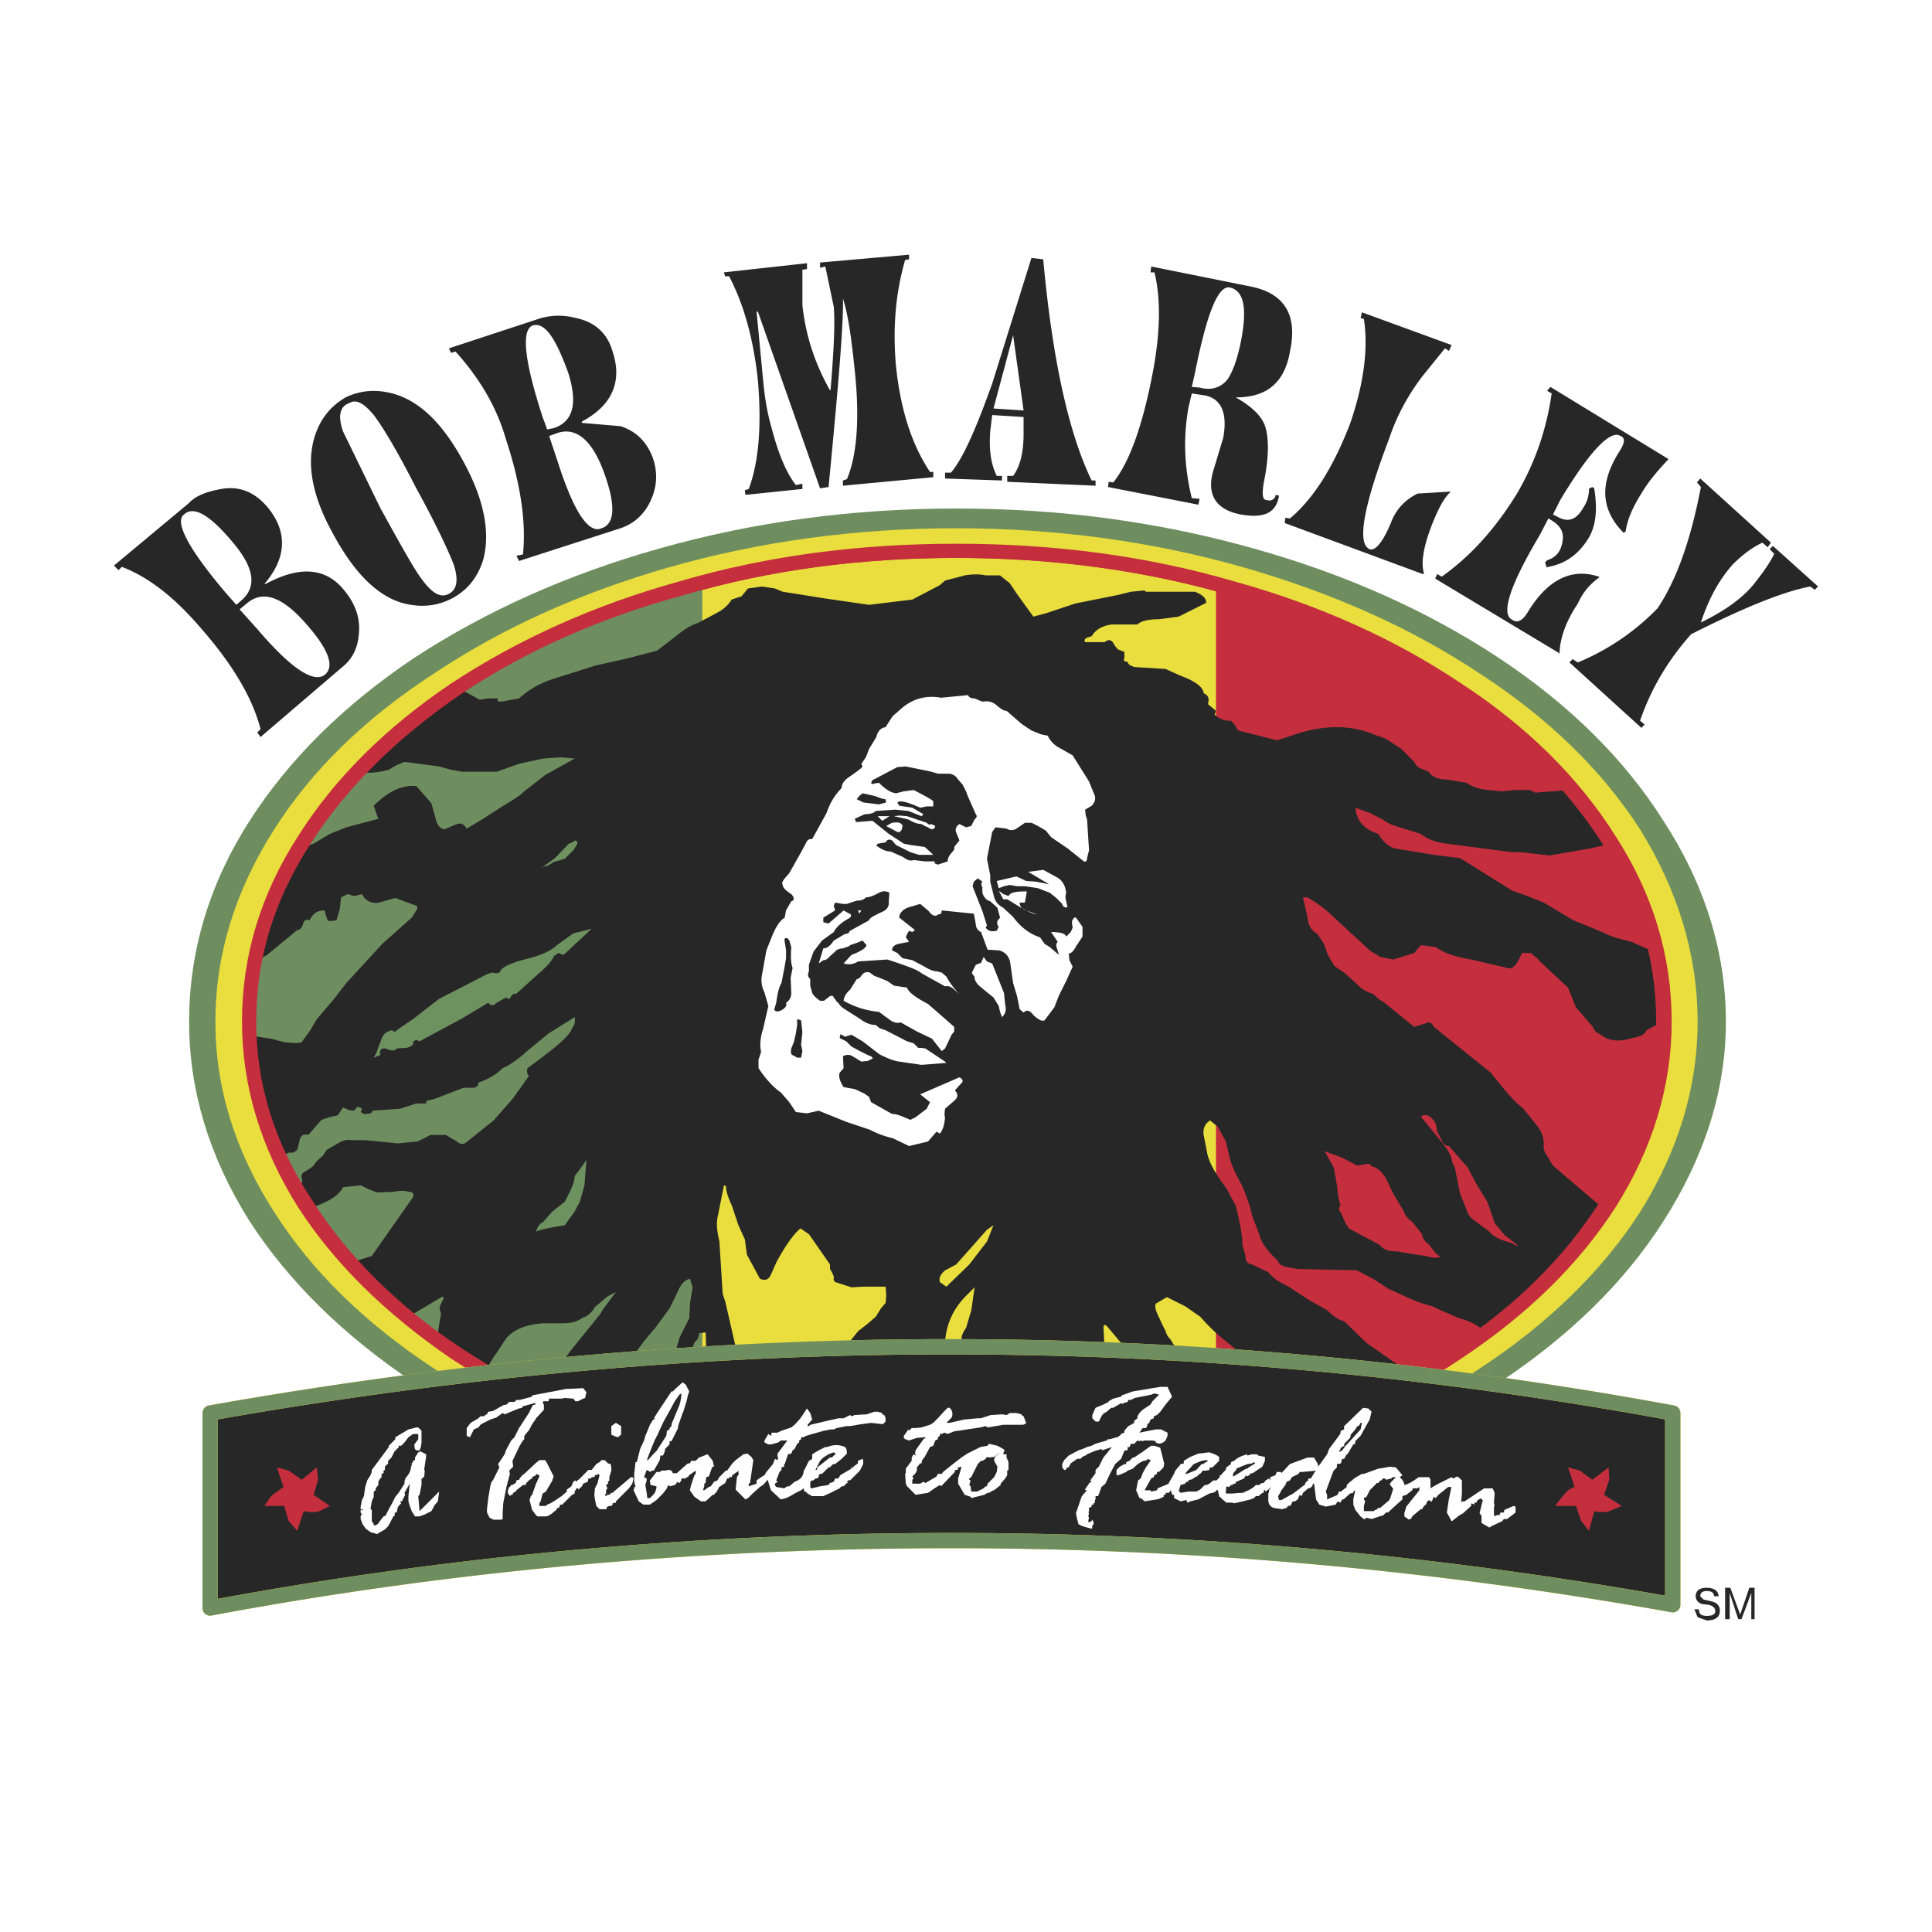
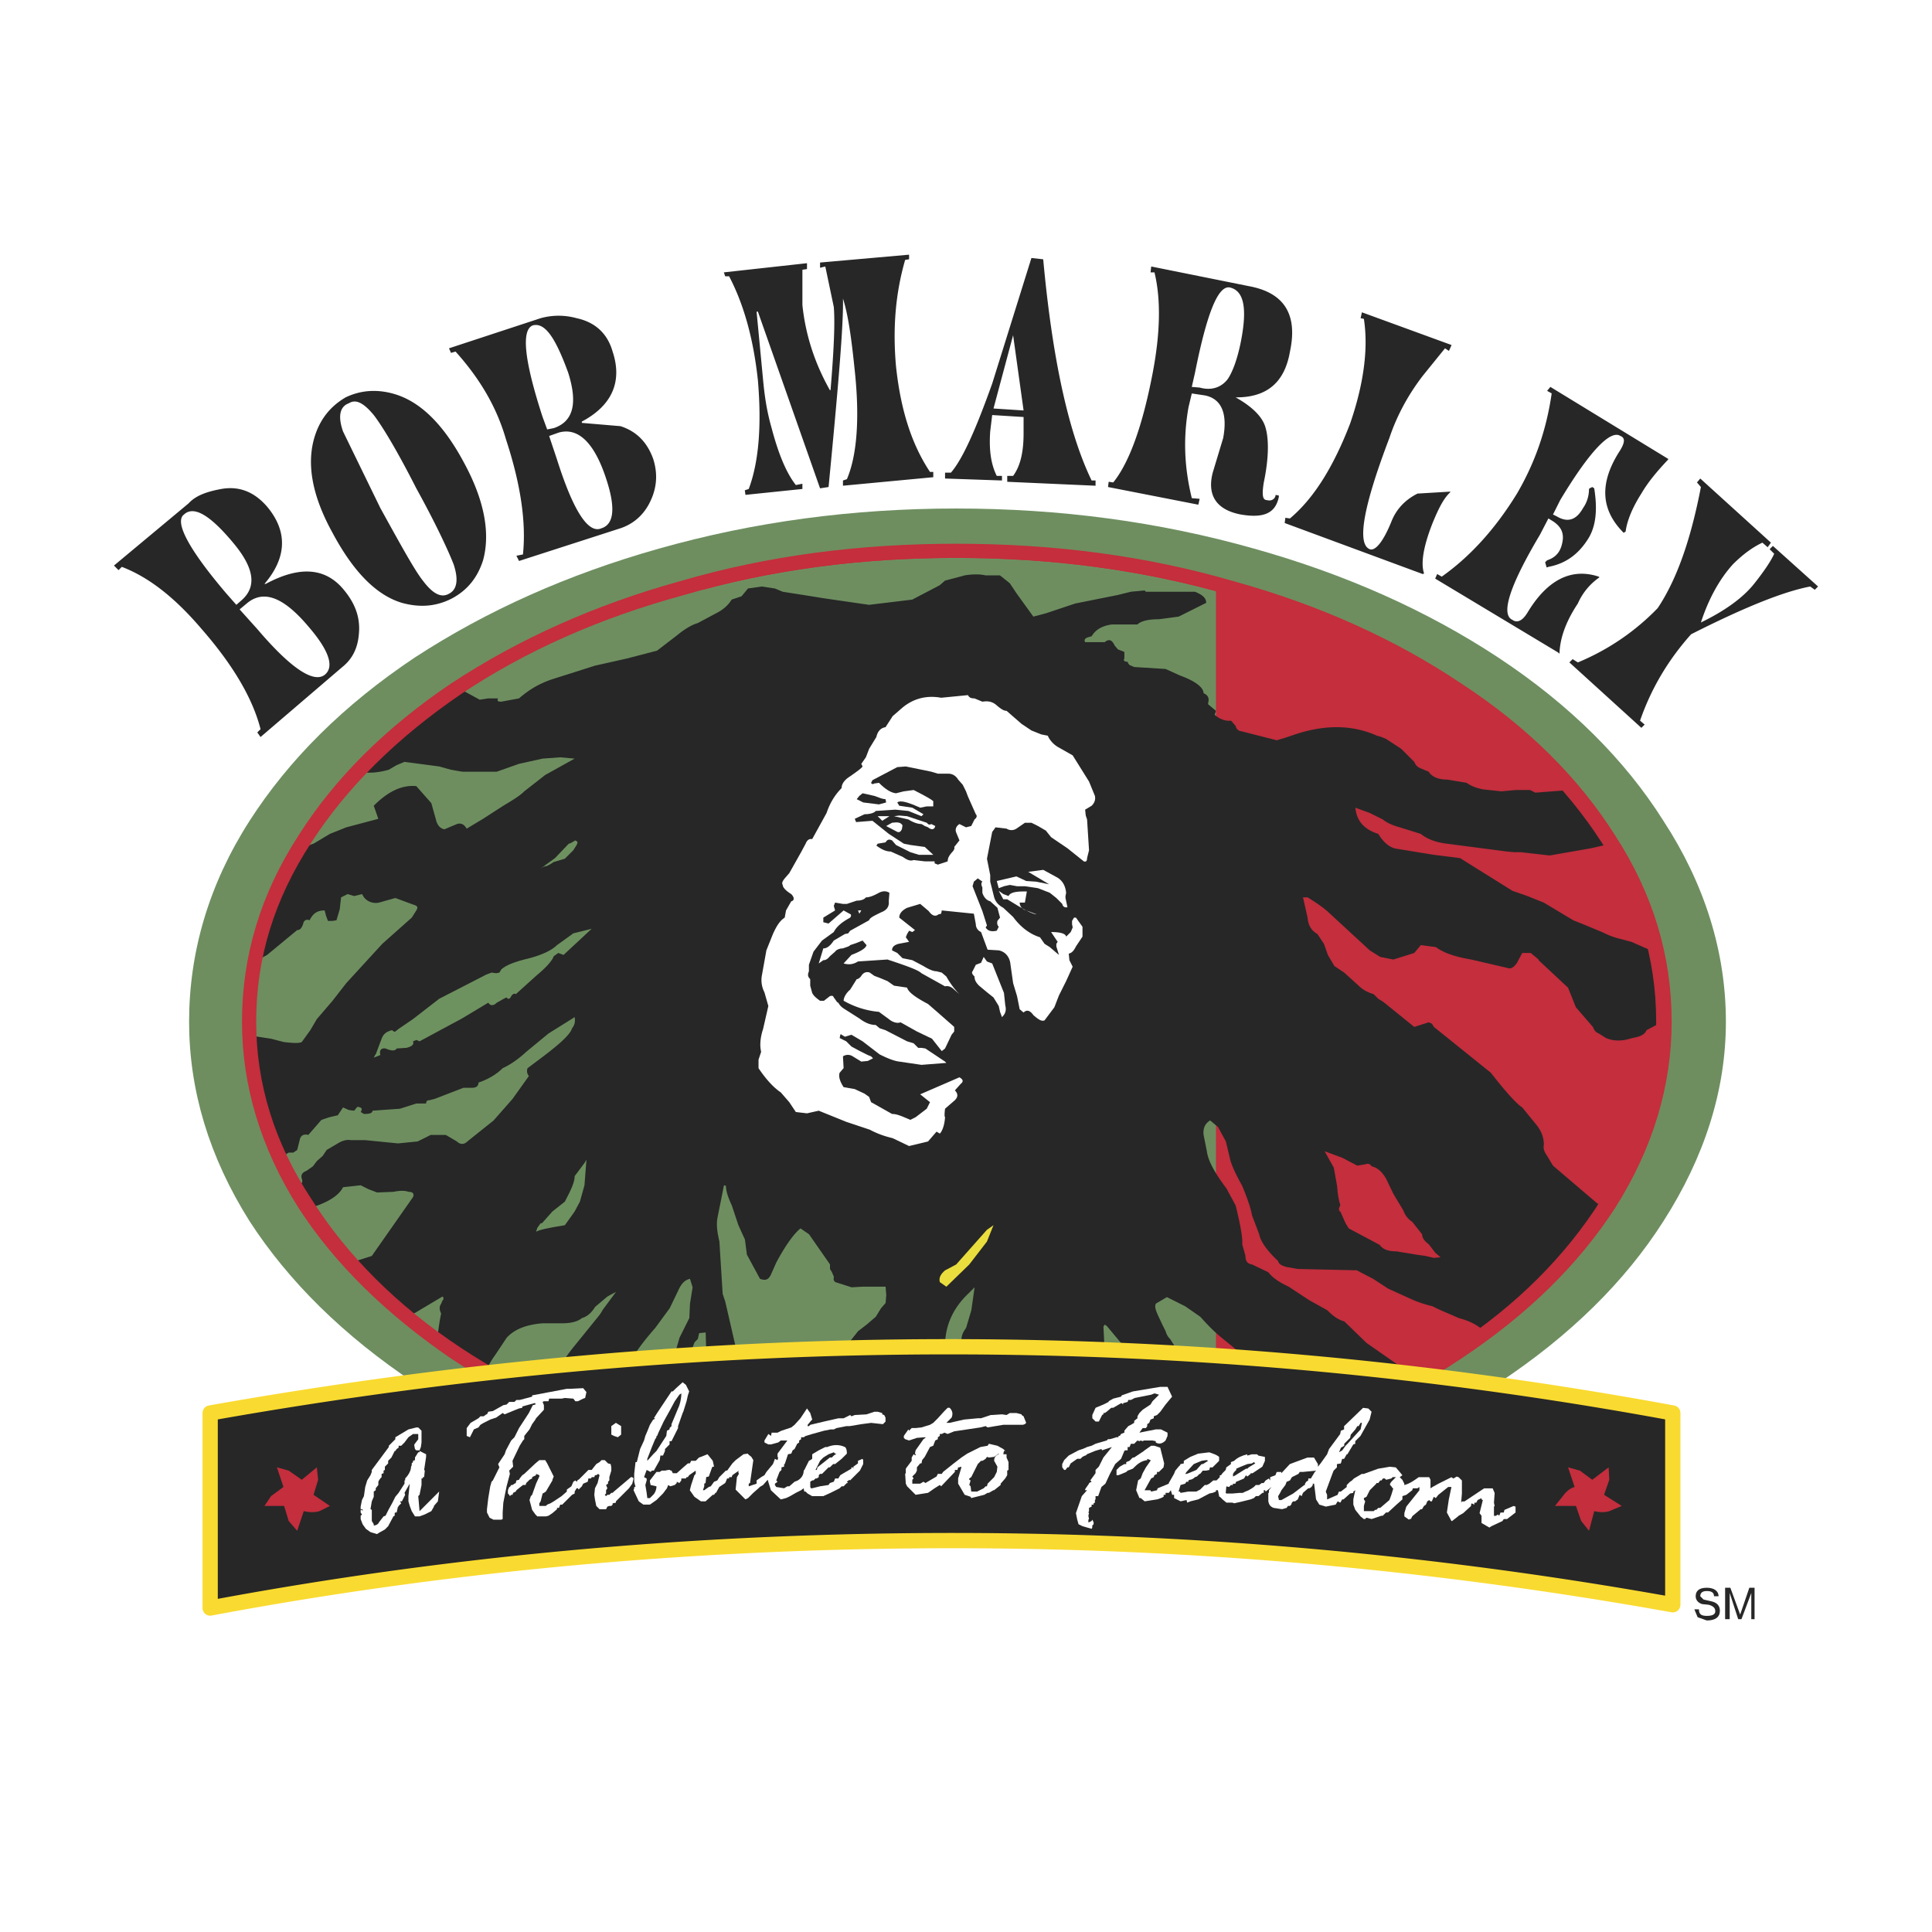
<svg xmlns="http://www.w3.org/2000/svg" width="2500" height="2500" viewBox="0 0 192.756 192.756">
  <path fill-rule="evenodd" clip-rule="evenodd" fill="#fff" d="M0 0h192.756v192.756H0V0z" />
  <path d="M160.232 83.717c3.721 5.811 5.549 11.752 5.549 18.216 0 6.268-1.828 12.273-5.549 18.02-3.592 5.68-8.553 10.707-15.082 14.951-6.465 4.311-13.973 7.705-22.33 10.121-8.814 2.48-17.955 3.656-27.421 3.656-9.467 0-18.608-1.176-27.292-3.656-8.422-2.416-15.931-5.811-22.459-10.121-6.398-4.244-11.426-9.271-15.017-14.951-3.787-5.746-5.615-11.752-5.615-18.02 0-6.464 1.828-12.406 5.615-18.216 3.591-5.55 8.619-10.512 15.017-14.887 6.529-4.374 14.038-7.704 22.459-9.989 8.684-2.546 17.825-3.721 27.292-3.721 9.466 0 18.607 1.175 27.421 3.721 8.357 2.285 15.865 5.615 22.33 9.989 6.53 4.376 11.491 9.337 15.082 14.887z" fill-rule="evenodd" clip-rule="evenodd" fill="#cacfad" />
  <path d="M149.133 66.089c7.117 4.701 12.535 10.12 16.322 16.126 4.049 6.203 6.139 12.862 6.139 19.718 0 6.725-2.09 13.254-6.139 19.586-3.787 5.941-9.205 11.297-16.322 15.996-7.051 4.637-15.082 8.357-24.158 10.84-9.467 2.611-19.26 3.916-29.576 3.916-10.25 0-20.044-1.305-29.512-3.916-9.141-2.482-17.171-6.203-24.157-10.84-7.051-4.699-12.471-10.055-16.323-15.996-3.983-6.332-5.941-12.861-5.941-19.586 0-6.856 1.958-13.516 5.941-19.718 3.852-6.007 9.271-11.426 16.323-16.126 7.117-4.636 15.147-8.227 24.157-10.773 9.467-2.677 19.261-3.983 29.512-3.983 10.316 0 20.109 1.306 29.576 3.983 9.076 2.546 17.107 6.137 24.158 10.773z" fill-rule="evenodd" clip-rule="evenodd" fill="#6e8e60" />
  <path d="M149.133 66.089c7.117 4.701 12.535 10.12 16.322 16.126 4.049 6.203 6.139 12.862 6.139 19.718 0 6.725-2.09 13.254-6.139 19.586-3.787 5.941-9.205 11.297-16.322 15.996-7.051 4.637-15.082 8.357-24.158 10.84-9.467 2.611-19.26 3.916-29.576 3.916-10.25 0-20.044-1.305-29.512-3.916-9.141-2.482-17.171-6.203-24.157-10.84-7.051-4.699-12.471-10.055-16.323-15.996-3.983-6.332-5.941-12.861-5.941-19.586 0-6.856 1.958-13.516 5.941-19.718 3.852-6.007 9.271-11.426 16.323-16.126 7.117-4.636 15.147-8.227 24.157-10.773 9.467-2.677 19.261-3.983 29.512-3.983 10.316 0 20.109 1.306 29.576 3.983 9.076 2.546 17.107 6.137 24.158 10.773" fill="none" stroke="#6e8e60" stroke-width="1.197" stroke-linecap="round" stroke-linejoin="round" stroke-miterlimit="2.613" />
  <path d="M23.252 54.141c2.09 2.481 2.416 4.375.849 5.746l-.522.457-.979-1.11c-3.787-4.439-5.223-7.182-4.244-7.9.979-.915 2.612.064 4.896 2.807zm-4.439-3.918l-7.443 6.203.457.457.327-.327c2.742 1.045 5.354 3.134 7.965 6.203 3.134 3.591 5.093 6.921 5.876 9.99l-.326.326.326.457 8.162-6.986c.979-.783 1.501-1.828 1.632-3.134.196-1.632-.261-3.068-1.437-4.505-1.828-2.285-4.439-2.481-7.835-.653h-.13c2.285-2.677 2.285-5.289.261-7.705-1.241-1.436-2.742-2.089-4.57-1.763-1.437.262-2.547.654-3.265 1.437zM23.906 60.8l.783-.653c1.632-1.306 3.591-.588 6.072 2.35 2.089 2.416 2.612 4.048 1.632 4.832-1.109.849-3.395-.653-6.725-4.57L23.906 60.8zM39.379 39.32c-1.763-.522-3.395-.392-4.896.326-1.567.914-2.547 2.22-3.069 3.852-.849 2.677-.327 5.876 1.763 9.663 2.024 3.787 4.309 6.203 6.921 6.986 1.893.522 3.525.326 5.027-.458 1.437-.783 2.481-1.958 3.069-3.787.718-2.612.196-5.876-1.894-9.728-2.024-3.786-4.309-6.071-6.921-6.854zm-5.157 3.721c-.522-1.501-.327-2.481.587-2.807.718-.458 1.502 0 2.481 1.175.849 1.11 2.286 3.46 4.244 7.312 2.089 3.787 3.264 6.399 3.722 7.574.522 1.567.326 2.546-.458 2.938-.783.457-1.632 0-2.611-1.306-.784-.979-2.155-3.46-4.244-7.247l-3.721-7.639zM56.682 37.165c.979 3.069.522 4.897-1.437 5.55l-.653.13-.457-1.24c-1.828-5.615-2.154-8.684-.979-9.141 1.24-.326 2.285 1.306 3.526 4.701zm-2.743-5.419l-9.141 3.004.196.457.457-.13c2.285 2.546 4.048 5.354 5.027 8.749 1.502 4.57 2.024 8.357 1.697 11.491l-.652.13.261.522 10.12-3.264c1.175-.392 2.154-1.175 2.808-2.351.783-1.436.979-2.938.457-4.57-.588-1.633-1.633-2.743-3.265-3.265l-3.853-.327v-.13c3.069-1.632 4.048-4.048 3.069-6.986-.522-1.828-1.763-2.938-3.591-3.33a6.691 6.691 0 0 0-3.59 0zm.849 11.752l.914-.326c1.959-.587 3.592.979 4.767 4.57.979 2.938.784 4.57-.457 4.962-1.306.587-2.808-1.697-4.439-6.855l-.785-2.351zM93.113 47.611l-9.01.849v-.522l.392-.131c.979-2.285 1.306-5.941.783-10.838-.326-3.199-.652-5.55-1.175-7.182.065 2.48-.457 8.683-1.437 18.803l-.849.13-6.202-17.628h-.131l.653 6.855c.13 1.371.326 2.938.849 4.766.653 2.481 1.437 4.44 2.416 5.68l.653-.13v.522l-5.68.588-.065-.457.392-.131c.979-2.611 1.306-6.202.914-10.838-.457-4.244-1.437-7.639-2.873-10.381h-.392l-.13-.392 8.292-.914v.588l-.457.065v3.525c.327 3.134 1.306 5.942 2.742 8.488h.065c.326-3.917.457-6.66.326-8.292l-.849-4.048-.522.13v-.522l8.88-.784v.457l-.392.065c-.979 3.395-1.241 6.855-.915 10.577.458 4.374 1.567 7.834 3.396 10.577h.326v.525zM102.906 25.739L98.99 38.275c-1.633 4.57-2.938 7.509-4.114 8.88h-.588v.587l5.68.196v-.457h-.521c-.588-1.175-.783-2.612-.654-4.44l.197-1.632 3.133.196v1.632c0 1.893-.326 3.264-1.045 4.244h-.586v.587l8.812.392v-.522h-.391c-2.285-4.701-3.918-12.079-4.832-22.068l-1.175-.131zm-1.828 7.705l1.045 7.508-3.002-.196 1.957-7.312zM115.182 27.175c.652 2.677.588 6.072-.195 10.12-.98 5.093-2.285 8.814-3.918 10.838l-.457-.065-.064.522 9.01 1.763.131-.587-.783-.065c-.785-3.199-.85-6.137-.328-9.075l.328-1.371 1.305.196c1.633.326 2.285 1.763 1.828 4.244l-1.045 3.46c-.588 2.285.393 3.721 2.809 4.178 2.285.392 3.459-.13 3.787-1.763v-.13l-.328-.065v.065c-.064.326-.391.587-.848.457-.457 0-.523-.522-.326-1.763.521-2.481.521-4.439.129-5.615-.326-.979-1.305-1.959-2.938-2.873h.066c3.068 0 4.83-1.502 5.354-4.57.783-3.656-.523-5.876-4.113-6.529l-9.729-1.959-.066.587h.391zm7.312 10.643c-.652.849-1.633 1.175-2.807.849l-.783-.065.326-1.437c1.174-5.876 2.285-8.684 3.459-8.488 1.438.326 1.764 2.089 1.111 5.419-.327 1.633-.782 2.939-1.306 3.722zM142.93 52.182c-.979 2.481-1.176 4.113-.848 5.028l-.131.065-13.777-5.093.066-.522.457.066c2.416-2.024 4.373-5.224 6.006-9.468 1.371-3.982 1.828-7.508 1.371-10.446l-.326-.066.131-.587 8.945 3.265-.262.587-.393-.261-2.219 2.742c-1.502 1.958-2.611 4.048-3.33 6.203-2.611 6.855-3.264 10.577-1.959 11.099.521.196 1.307-.653 2.154-2.742.457-1.175 1.307-2.154 2.611-2.808l3.266-.196v.065c-.651.588-1.174 1.633-1.762 3.069zM154.355 38.993l.326-.392 11.754 7.182v.065c-1.176 1.24-2.025 2.285-2.678 3.395-.914 1.437-1.436 2.742-1.566 3.787l-.197.13c-2.283-2.285-2.414-4.896-.521-7.965.652-.979.719-1.501.195-1.698-.979-.653-3.068 1.502-6.006 6.399l-.719 1.436.393.196c1.109.653 1.959.327 2.611-.849.326-.457.588-1.11.588-1.894l.064-.065.262-.13.195.13c.326 2.024.195 3.656-.521 4.897-.98 1.632-2.285 2.612-4.049 2.938-.131.065-.195.065-.195 0l-.131-.457.195-.196c.98-.326 1.438-.979 1.568-2.089.064-.783-.262-1.306-.914-1.763l-.523-.326-.848 1.632c-3.07 5.158-3.918 7.966-2.742 8.488.457.326.979.13 1.5-.719 1.959-3.265 4.375-4.505 7.117-3.591l.066.065a6.206 6.206 0 0 0-2.156 2.611c-1.174 1.763-1.762 3.396-1.828 4.896 0 .131 0 .131-.129 0l-12.275-7.377.195-.458.457.261c2.678-1.894 5.223-4.57 7.51-8.292 1.828-3.134 2.938-6.398 3.459-9.989l-.457-.258zM157.424 66.089a23.624 23.624 0 0 0 7.967-5.419c1.959-2.938 3.328-6.986 4.309-12.079l-.393-.457.328-.392 7.051 6.398-.326.457-.523-.457c-.979.457-1.959 1.175-2.938 2.154-1.305 1.437-2.416 3.395-3.199 5.811 2.285-1.11 4.178-2.416 5.354-3.917.98-1.241 1.633-2.22 1.959-2.938l-.457-.457.326-.326 4.506 4.048-.326.326-.457-.326c-2.742.522-6.727 2.154-11.885 4.766-2.154 2.416-3.916 5.223-5.092 8.618l.457.392-.326.326-7.182-6.529.326-.327.521.328z" fill-rule="evenodd" clip-rule="evenodd" fill="#272727" />
  <path d="M160.232 83.717c3.721 5.811 5.549 11.752 5.549 18.216 0 6.268-1.828 12.273-5.549 18.02-3.592 5.68-8.553 10.707-15.082 14.951-6.465 4.311-13.973 7.705-22.33 10.121-8.814 2.48-17.955 3.656-27.421 3.656-9.467 0-18.608-1.176-27.292-3.656-8.422-2.416-15.931-5.811-22.459-10.121-6.398-4.244-11.426-9.271-15.017-14.951-3.787-5.746-5.615-11.752-5.615-18.02 0-6.464 1.828-12.406 5.615-18.216 3.591-5.55 8.619-10.512 15.017-14.887 6.529-4.374 14.038-7.704 22.459-9.989 8.684-2.546 17.825-3.721 27.292-3.721 9.466 0 18.607 1.175 27.421 3.721 8.357 2.285 15.865 5.615 22.33 9.989 6.53 4.376 11.491 9.337 15.082 14.887" fill="none" stroke="#6e9160" stroke-width="1.306" stroke-linecap="round" stroke-linejoin="round" stroke-miterlimit="2.613" />
-   <path d="M163.627 82.738c3.787 6.137 5.746 12.536 5.746 19.196 0 6.594-1.959 12.928-5.746 19-3.787 5.875-9.141 11.098-15.996 15.604-6.855 4.57-14.689 8.031-23.504 10.512-9.141 2.611-18.738 3.918-28.728 3.918s-19.587-1.307-28.729-3.918c-8.813-2.48-16.518-5.941-23.374-10.512-6.855-4.506-12.209-9.729-15.931-15.604-3.917-6.072-5.876-12.406-5.876-19 0-6.66 1.959-13.059 5.876-19.196 3.722-5.876 9.076-11.1 15.931-15.539 6.855-4.57 14.56-8.031 23.374-10.577 9.141-2.611 18.739-3.917 28.729-3.917s19.587 1.306 28.728 3.917c8.814 2.546 16.648 6.007 23.504 10.577 6.855 4.439 12.209 9.663 15.996 15.539z" fill-rule="evenodd" clip-rule="evenodd" fill="#e9de3e" />
  <path d="M160.232 83.717c3.721 5.811 5.549 11.752 5.549 18.216 0 6.268-1.828 12.273-5.549 18.02-3.592 5.68-8.553 10.707-15.082 14.951-6.465 4.311-13.973 7.705-22.33 10.121-8.814 2.48-17.955 3.656-27.421 3.656-9.467 0-18.608-1.176-27.292-3.656-8.422-2.416-15.931-5.811-22.459-10.121-6.398-4.244-11.426-9.271-15.017-14.951-3.787-5.746-5.615-11.752-5.615-18.02 0-6.464 1.828-12.406 5.615-18.216 3.591-5.55 8.619-10.512 15.017-14.887 6.529-4.374 14.038-7.704 22.459-9.989 8.684-2.546 17.825-3.721 27.292-3.721 9.466 0 18.607 1.175 27.421 3.721 8.357 2.285 15.865 5.615 22.33 9.989 6.53 4.376 11.491 9.337 15.082 14.887" fill="none" stroke="#c42e3d" stroke-width="1.088" stroke-linecap="round" stroke-linejoin="round" stroke-miterlimit="2.613" />
  <path fill-rule="evenodd" clip-rule="evenodd" fill="#c42e3d" d="M121.318 58.384v87.032l.328-.064.848-.262.326-.065.457-.13 2.938-.981.392-.129 2.612-.849.261-.131.327-.065.195-.131.328-.13.195-.065.327-.131.457-.197.326-.129.195-.131.328-.066.26-.131.326-.129.197-.066.327-.131.195-.129.326-.067.262-.13.326-.131 6.268-3.133.13-.131.457-.195.067-.131.455-.195.131-.131.197-.067.131-.131.391-.195.13-.131.457-.195.067-.131.455-.195.131-.131.392-.195.131-.131.457-.198.065-.13.261-.129.065-.067.262-.131.064-.128.262-.067.066-.131.26-.131.066-.064.26-.131.197-.195.196-.131.131-.131.195-.064.131-.131.195-.131.262-.195.195-.131.197-.196.26-.13.197-.198.196-.129.259-.197.198-.131.195-.195.262-.131.39-.391.262-.13.393-.457.259-.067.524-.586.195-.066.914-.914.196-.065 2.939-2.939.131-.26.652-.654.065-.196.654-.652.129-.195.328-.328.129-.26.197-.197.131-.196.326-.326.065-.262.261-.195.065-.195.131-.131.131-.195.195-.262.131-.195.066-.131.131-.198.129-.128.066-.198.131-.131.129-.195.066-.131.131-.195.131-.131.195-.391.131-.13.196-.457.13-.067.196-.457.131-.131.392-.847.129-.131.85-1.697.131-.327.195-.457.131-.326.195-.459.131-.326.131-.195.652-1.959.067-.196.326-1.304.131-.328.195-.914.131-.522.131-.652.064-.524.131-.652.195-1.959.131-5.158h-.131v-.979h-.064v-.98h-.131v-.653h-.131v-.522h-.064V95.6h-.131v-.522h-.131v-.457h-.065v-.457h-.13v-.327h-.131v-.392h-.067v-.457h-.129v-.457h-.13v-.196h-.067v-.326h-.131v-.326h-.129v-.327h-.066v-.327h-.131v-.326h-.131v-.326h-.064v-.196h-.131v-.327h-.131v-.261h-.064v-.196h-.131v-.326h-.131v-.196h-.065v-.261h-.13v-.326h-.131v-.197h-.065v-.195h-.131v-.261h-.13v-.197h-.067v-.195h-.129v-.262h-.131v-.195h-.066v-.196l-.131-.131h-.129v-.195h-.066v-.262h-.131v-.196h-.131v-.195l-.064-.131h-.131v-.196h-.131v-.261l-.065-.065h-.13v-.261h-.131V84.5l-.065-.13h-.131v-.196h-.13v-.196l-.065-.13h-.131v-.196l-.131-.131h-.066v-.195l-.129-.131h-.131v-.196l-.066-.131h-.129v-.196l-.131-.13h-.066v-.196l-.262-.261h-.064v-.196l-.131-.131h-.131v-.196l-.196-.195h-.13v-.262l-.327-.326h-.064v-.196l-.262-.196h-.066v-.261l-.326-.326h-.131v-.196l-.653-.653h-.13v-.196l-.653-.653h-.064v-.261l-3.397-3.33-.195-.13-.783-.784-.195-.065-.588-.588-.198-.065-.521-.587-.262-.066-.195-.261-.195-.066-.329-.326-.259-.13-.196-.196-.197-.131-.326-.326-.262-.131-.195-.196-.195-.13-.131-.066-.196-.13-.261-.196-.196-.131-.131-.13-.195-.065-.197-.262-.26-.065-.066-.13-.262-.131-.064-.066-.262-.13-.065-.131-.261-.065-.065-.131-.457-.195-.131-.131-.392-.196-.131-.13-.455-.196-.067-.131-.457-.196-.13-.13-.391-.196-.131-.13-.197-.131-.131-.066-.455-.261-.067-.065-.457-.261-.13-.066-6.073-3.068-.326-.131-.195-.065-.326-.131-.262-.13-.326-.065-.196-.131-.328-.131-.195-.065-.326-.131-.262-.13-.326-.065-.195-.131-.327-.131-.195-.065-.328-.13-.26-.131-.328-.066-.195-.13-.326-.13-.196-.066-.654-.261-.457-.065-1.305-.457-.457-.131-1.306-.392-.391-.13-1.307-.457-.457-.066-.326-.13-.848-.196-.328-.131z" />
  <path fill-rule="evenodd" clip-rule="evenodd" fill="#6e8e60" d="M70.066 145.498V58.303l-.326.081-.327.131-1.306.326-1.632.523-.457.13-1.632.523-.457.13-1.306.392-.392.13-.261.131-.327.066-.195.13-.327.13-.196.066-.326.131-.261.13-.327.065-.195.131-.327.131-.196.065-.326.13-.261.131-.327.065-.196.131-.326.131-.196.065-.327.13-.261.131-.326.065-.196.131-.327.13-5.419 2.677-.13.131-.196.13-.131.066-.457.261-.065.065-.457.261-.131.066-.391.261-.131.065-.457.261-.065.066-.261.13-.066.131-.457.196-.13.13-.392.196-.131.131-.457.195-.065.131-.457.196-.196.196-.261.131-.065.13-.261.065-.066.131-.261.131-.196.195-.196.131-.13.065-.196.131-.131.13-.195.066-.262.261-.195.065-.197.261-.261.065-.326.327-.196.131-.196.195-.261.131-.327.326-.195.131-.458.392-.195.131-.523.522-.261.13-.392.457-.261.065-1.371 1.437-.261.131-.98.979-.065.196-1.436 1.436-.13.196-.653.653-.066.195-.588.588-.065.196-.261.196-.065.261-.261.196-.065.196-.327.326-.131.262-.195.195-.131.196-.131.131-.065.196-.261.261-.066.196-.13.13-.13.196-.066.131-.131.196-.13.131-.065.195-.262.196-.326.653-.065.13-.261.458-.065.065-.262.457-.065.131-.457.848-.131.131-.849 1.698-.13.326-.196.457-.13.326-.196.457-.131.327-.066.196-.652 1.958-.131.196-.326 1.306-.13.327-.197.914-.131.522-.065.653-.13.522-.131.653-.196 1.959-.13 2.547.13.064v2.547h.131v.978h.065v.981h.131v.652h.13v.524h.065v.652h.131v.522h.131v.457h.066v.457h.13v.328h.13v.39h.066v.457h.13v.457h.131v.196h.065v.326h.131v.328h.13v.326h.066v.326h.13v.327h.13v.326h.066v.195h.131v.326h.13v.262h.066v.197h.13v.326h.131v.196h.065v.261h.13v.327h.131v.195h.065v.195h.131v.262h.13v.195h.066v.197h.13v.26h.131v.197h.065v.196h.131l.13.131v.195h.066v.262h.13v.195h.131v.195h.065l.131.131v.195h.131v.262h.065l.13.067v.259h.131v.198h.065l.131.13v.196h.13v.195h.065v.262h.131l.196.195v.195h.13l.131.131v.198h.066l.13.128v.198h.13l.066.131v.195h.131l.195.262v.195h.131l.131.131v.195h.065l.261.195v.262h.065l.327.326v.196h.13l.196.197v.26h.131l.195.197v.195h.131l.523.588v.195h.13l.653.653v.197h.13l1.698 1.762v.195h.131l.326.328.196.131 1.306 1.305.261.131.523.521.195.131.588.523.196.131.457.391.196.131.326.326.196.131.261.195.196.131.196.195.261.131.196.197.196.129.261.198.196.13.196.196.261.131.065.064.261.131.065.131.262.064.065.131.261.131.066.064.261.131.065.131.261.067.196.259.457.196.065.13.457.198.131.131.392.195.13.131.457.195.066.131.261.064.065.131.457.196.131.13.391.198.131.131.457.195.065.131.457.195.131.131.196.131.13.064 5.615 2.873.327.065.261.131.326.13.196.067.327.129.195.131.327.066.261.129.327.131.391.197.327.129.261.066.326.131.196.131.326.065.197.13.326.131.457.196 1.959.652.457.131 3.917 1.306 1.306.327.327.064.326.082z" />
  <path d="M120.34 60.147l-2.742 1.371-1.959.262c-1.109 0-1.828.195-2.154.522h-2.547c-.979.13-1.633.522-2.023 1.175l-.457.131c-.195.13-.326.195-.195.457h1.957c.393-.326.719-.261.98.327l.326.392.652.262v.652c-.131.196 0 .327.328.327 0 .065.064.196.195.327l.457.195 3.133.196 1.438.653c1.633.587 2.35 1.241 2.35 1.763.457.195.588.522.457.979v.13l.783.653-.131.392c.523.457 1.111.653 1.633.587l.457.522c.066.327.326.522.523.522l3.59.915.85-.261.979-.327c2.939-.979 5.682-.979 8.162.13l.457.131.457.196 1.502.979 1.305 1.306c.131.327.326.522.652.653l.785.327c.326.522.979.784 1.828.784l1.959.326c.457.326.979.522 1.631.653l1.828.195 1.438-.13h1.436l.523.261 3.395-.261h.064v.13h.131l.652.653v.196h.131l.326.326v.261h.066l.262.196v.196h.064l.326.327v.261h.131l.195.196v.196h.131l.131.131v.196h.064l.262.261v.196h.066l.131.13v.196h.129l.066.13v.196h.131l.129.131v.195h.066l.131.131v.196h.131l.064.13v.196h.014c-.119.05-.254.093-.406.13l-1.436.327-4.113.718-2.873-.326h-.652l-.719-.065-6.006-.783c-1.109-.131-1.959-.457-2.613-.979l-2.088-.653c-.719-.196-1.307-.457-1.697-.784l-1.307-.653-1.436-.522c.131 1.306.848 2.155 2.285 2.612.521.849 1.174 1.437 1.959 1.502l3.59.587 2.611.327 5.225 3.264 1.5.522 1.633.653 2.938 1.763.98.392 1.893.783c.654.327 1.176.522 1.697.653l1.242.327 1.174.522c.424.181.816.332 1.176.455v.132h.131v.522h.131v.653h.064v.522h.131v.652h.131v.98h.064v.979h.131l-.068 2.711-.584.162-.98.521c-.195.457-.652.654-1.436.783-.979.328-1.828.328-2.611 0l-.719-.455c-.326-.131-.457-.328-.588-.654l-1.697-1.959-.783-1.957-2.938-2.743v-.065l-.783-.653h-.85l-.521.979c-.262.393-.588.652-.914.523l-3.656-.85c-1.568-.261-2.742-.653-3.525-1.24l-1.504-.196-.652.784-2.088.653-1.307-.261-1.045-.653-4.244-3.917c-.783-.653-1.436-1.045-1.959-1.372h-.457l.457 2.024c.066.784.393 1.306.98 1.632l.652.979.393 1.11.652 1.109.979.654 1.438 1.305c.521.523 1.109.719 1.502.85l.457.457.521.326 3.068 2.48 1.438-.457.326.131.195.326 5.68 4.57c1.633 2.09 2.613 3.135 3.135 3.461l1.436 1.764c.523.652.719 1.305.719 1.957-.064.328 0 .654.326 1.111l.588.979 4.439 3.787h.131l-.131.131c.227.139.436.281.623.422l-.1.1-.066.197-.129.129-.131.197-.066.131-.131.195-.195.262-.131.195-.131.131-.064.195-.262.195-.064.262-.326.326-.131.195-.197.197-.129.26-.328.328-.129.195-.654.652-.064.195-.652.654-.131.26-2.939 2.939-.195.064-.914.914-.195.066-.523.586-.26.066-.393.457-.262.131-.391.391-.262.131-.195.195-.197.131-.26.197-.195.129-.197.197-.26.131-.027.025-.039-.025c-.588-.523-1.305-.98-2.547-1.307-1.174-.521-2.023-.85-2.611-1.176-.521-.131-1.305-.326-2.285-.783l-2.154-.979-1.502-.98-1.631-.848-5.877-.131-1.109-.195c-.457-.131-.783-.262-.85-.588-1.109-1.045-1.764-1.959-1.893-2.678l-.719-1.893c-.131-.719-.457-1.697-.979-2.939-.654-1.174-1.111-2.154-1.242-2.807l-.391-1.633-.783-1.436-.785-.654c-.521.328-.717.785-.652 1.438l.326 1.633c.131.979.783 2.154 1.959 3.721l.914 1.697c.523 2.09.719 3.396.654 3.854l.326 1.174c0 .523.195.783.652.85l1.633.783c.391.521 1.045.979 2.023 1.436l2.09 1.371 1.762.98c.652.652 1.176.979 1.697 1.109l2.221 2.154 3.656 2.547.955.971-.172.074-.131.131-6.268 3.133-.326.131-.262.131-.326.066-.195.129-.326.131c-.523-.131-.783-.326-.85-.652l-.588-.783h-.391l-.98-.85c-.262-.262-.457-.262-.588 0h-.195l-1.436-1.436-.393.195-.979-1.371c-.457-.588-.914-.914-1.438-.914l-.652-.064-2.416-1.959c-.979-.783-1.697-1.568-2.285-2.221l-1.502-1.045-1.828-.914-1.109.654c-.131.326 0 .652.195 1.109l.457.979.326.654c.131.457.326.652.457.783l.654 1.045.326 1.109.195 1.307c0 .521-.195.848-.652 1.174-.131-.326-.326-.521-.783-.391-.523.064-.85-.131-.98-.457l-1.045-.85-1.24-.979h-.064l-2.742-3.266-.197-.131-.129.197.129 2.611v3.264c-.129.131-.326.262-.455.131h-.197l-.262.131-.326.848-.652-.129-.652-.523v.783c-.066.326-.195.523-.523.654-.326.064-.521-.131-.521-.457h-.914l.131-.457-.197-.328-.129-.979v.652l-.326.588-.328-.131c-.195 0-.326 0-.326-.131v-.652l-.652.457-.457.457-.98-.131.131-.652-.326-.195c-.195-.131-.326-.262-.195-.326l-.326.717-.783-.195-.131-.131-.195.457-.523-.195h-.457l-.326-.131-.326-.326h-.654l-.129.195-.197 1.24c-.131.066-.326.066-.652 0l-.131-.457v-.457h-.979l-.196.783-.522.457c-.587 0-.587-.26-.261-.652l-.522-.326-.522-.588 1.632-4.309.066-.326c0-.326.13-.654.457-1.111l.522-1.762.327-2.285-.653.652c-1.371 1.307-2.154 2.873-2.285 4.701-.326.195-.653.652-.979 1.436-.327.654-.653.98-1.045 1.045l-.914.457c-.196-.131-.327-.652-.393-1.436.196-.326.196-.652 0-1.045l-.652-.326c-1.437.719-2.416 1.502-2.938 2.285l-1.109.326-.98.393-1.109 1.109-.849 1.176c-.326.129-.522 0-.653-.328l.196-.652.261-.848c.522-.523 1.045-1.502 1.632-3.135-.13-.262 0-.326.065-.457l.783-.979.849-.654.914-.783.522-.85.457-.521.065-.783-.065-.85h-2.22l-1.175.066-1.632-.523c-.131-.131-.196-.195-.131-.521l-.195-.457-.196-.326v-.457l-2.089-3.004-.849-.588c-.588.457-1.437 1.568-2.416 3.395l-.522 1.176c-.261.588-.587.652-1.11.457l-1.306-2.416-.195-1.5-.653-1.438-.653-1.959c-.327-.717-.587-1.371-.587-1.959l-.196-.064-.653 3.264c-.131.719 0 1.502.195 2.352l.327 5.223.261.783 1.306 5.682v.521l1.633 5.68v.066l-.262.26.262.328.065.391.261.652-.588.131-.196-.326c-.327-.131-.522 0-.522.326l-.131.654h-.326l-.327-.131-.327-.98c0 .262-.196.326-.522.457l-.587-.457-.065-.326c-.588.588-.979.783-1.306.652-.327-.064-.587-.195-.653-.521l-.326-.783.392-1.371.457-4.18c-.131-.326-.196-.717-.131-1.305l-.065-2.352-.652.066-.131.588-.326.326-.196.521-.261.457-.196.719-.326 1.764v.521l-.326.326c.13.588 0 1.109-.327 1.764l-.652 1.502c-.327.326-.522.586-.784.586l-.195-.586c-.131-.326 0-.393.13-.523l.196-3.395.196-.326.261-.393.979-3.395.979-1.959.065-1.436.261-1.633-.261-.85c-.522.131-.848.457-1.175 1.176l-.849 1.762-1.437 1.959c-1.828 2.09-2.807 3.592-2.938 4.768l-2.481 4.504-.273.322-.315-.125-.391-.197-.327-.131-.261-.129-.327-.066-.195-.131-.327-.129-.196-.066-.327-.131-.261-.131-.326-.064-1.899-.973.528-1.9a16.032 16.032 0 0 1 2.285-3.656l2.481-3.068.13-.195.196-.328 1.306-1.762-.849.457-1.241 1.045c-.391.652-.849.979-1.306 1.109-.392.326-1.044.521-1.958.521h-1.959c-1.632.131-2.808.588-3.591 1.438l-1.175 1.762c-.336.463-.592.898-.765 1.324l-.345-.148-.065-.131-.261-.064-.065-.131-.457-.195-.13-.131-.392-.195-.131-.131-.469-.192-.065-.131-.457-.195-.196-.26-.261-.066-.065-.131-.261-.131-.065-.064-.261-.131-.065-.131-.261-.064-.065-.131-.261-.131-.067-.064-.261-.131-.039-.039c.117-1.043.241-1.832.365-2.377-.196-.393-.196-.719 0-.979l.131-.328c.13-.064.13-.326 0-.391l-2.743 1.633a3.888 3.888 0 0 1-.623.193l-.226-.193-.196-.131-.588-.523-.195-.131-.522-.521-.261-.131-1.306-1.305-.196-.131-.326-.328h-.131v-.195l-1.622-1.684 1.883-.602 4.113-5.875c.13-.326 0-.523-.457-.523-.326-.131-.849-.131-1.501 0l-1.632.066-.849-.328-.783-.391-1.763.195c-.392.783-1.371 1.438-2.938 1.959-.125 0-.246-.01-.362-.035l-.16-.16h-.132v-.262h-.065v-.195h-.13v-.195l-.13-.131h-.065v-.197h-.13v-.26l-.131-.066h-.065v-.262h-.06l-.071-.391c.327-.131.457-.326.327-.652-.131-.457.13-.654.457-.783l.653-.457.392-.523.588-.521.392-.588 1.11-.654c.522-.326.979-.391 1.306-.326h1.437l1.306.131 1.958.195 1.959-.195 1.306-.652h1.502l1.11.652c.326.326.718.326 1.044 0l2.612-2.09 1.894-2.154 1.632-2.285c-.131-.129-.261-.457-.131-.783l1.306-.979c1.828-1.371 2.938-2.352 3.134-3.004.261-.326.327-.652.261-1.109l-2.612 1.633-2.22 1.828c-.849.783-1.632 1.305-2.351 1.631-.587.588-1.437 1.111-2.416 1.438 0 .326-.196.521-.653.521h-.849l-2.873 1.109-.522.131c-.196 0-.326.066-.326.328h-.979l-1.632.521-2.742.195c0 .262-.327.326-.849.326l-.327-.195c.196-.326.13-.457-.327-.521l-.326.391-.522-.064-.587-.262-.522.783-.849.195-.784.262-1.306 1.502c-.522-.131-.784.131-.849.457l-.261 1.045-.392.262h-.457l-.326.195-.327.457v-.326h-.13v-.262h-.065v-.195h-.131v-.326h-.13v-.197h-.065v-.262H27.5v-.326h-.131v-.195H27.3v-.326h-.13v-.326h-.13v-.326h-.065v-.326h-.13v-.328h-.131v-.326h-.065v-.199h-.131v-.457h-.13v-.246l.326-.275-.326-.262a.378.378 0 0 1-.065.035v-.1h-.13v-.328h-.13v-.457h-.066v-.457h-.13v-.521h-.131v-.652h-.065v-.523h-.13v-.652h-.131v-.98h-.065v-.979h-.131v-1.191l1.828.277 1.24.326c.979.131 1.633.131 1.829 0l.849-1.176.653-1.109 1.567-1.828 1.371-1.762 3.591-3.918 2.938-2.612.457-.718c.196-.327.13-.457-.327-.588l-1.763-.653-1.632.457a1.508 1.508 0 0 1-1.501-.522l-.196-.326-.783.196-.653-.196-.653.326-.13 1.175-.327 1.11-.392.065h-.46l-.196-.522-.131-.522c-.783 0-1.175.326-1.501.979-.327-.13-.587 0-.653.392-.13.326-.261.587-.587.587l-3.003 2.481-.934.519.019-.192.131-.522.196-.914.13-.326.326-1.306.131-.196.652-1.958.065-.196.131-.327.196-.457.13-.327.196-.457.13-.326.849-1.698.131-.13.386-.718.397-.458c.392-.587.849-.98 1.371-1.11l1.632-.979 1.632-.653 3.199-.849-.457-1.306c1.437-1.437 2.808-2.089 4.244-1.959l1.501 1.698.457 1.632c.131.588.457.914.849.979l1.241-.522c.392-.13.718 0 .979.457l1.632-.979 2.023-1.306c.979-.587 1.633-.979 2.09-1.437l2.089-1.632 2.938-1.633-1.437-.13-1.763.13-2.351.522-2.22.784H46.1l-1.11-.196-1.176-.327-3.46-.457-.783.327-.784.457c-1.029.294-1.985.368-2.702.22l.351-.351.065-.196.979-.979.261-.131 1.371-1.437.261-.065.392-.458.261-.13.522-.522.196-.131.457-.392.196-.131.327-.326.261-.131.196-.195.196-.131.327-.327.261-.065.196-.261.196-.065.261-.261.195-.065.131-.13.196-.13.13-.065.196-.131.196-.195.261-.131.065-.131.261-.065.065-.13.261-.131.196-.196.146-.062c.148.076.316.164.506.259l1.437.783.849-.13h.979c-.13.261 0 .327.326.327l1.763-.327c.979-.849 2.024-1.501 3.46-1.958l4.113-1.306 3.2-.718 3.003-.783 1.958-1.502c.784-.653 1.567-1.109 2.089-1.24l1.828-.979c.784-.392 1.24-.849 1.567-1.371l.979-.327.653-.783 1.371-.196 1.306.196.783.327 2.089.326 2.024.326 4.505.653 4.309-.522 2.743-1.437.522-.457 1.959-.522c.784-.131 1.567-.131 2.088 0h1.438l.979.783.654.979 1.697 2.35 1.24-.326 1.176-.392 1.762-.588 4.244-.849 1.307-.326 1.371-.131.129.131h4.898c.793.325 1.119.651 1.119 1.108z" fill-rule="evenodd" clip-rule="evenodd" fill="#272727" />
  <path d="M85.932 76.208l.457-.653.327-.849.718-1.175c.131-.588.457-.914.914-.979l.718-1.109.979-.849c1.11-.914 2.416-1.241 3.852-.979l2.677-.262c.131.262.326.327.653.327l.783.327c.457-.065.85-.065 1.307.261.457.392.783.653 1.109.653l1.502 1.306.979.653.98.392.652.13c.131.327.457.784.98 1.11l1.5.849 1.633 2.612.588 1.436c.064.327 0 .653-.326.979l-.652.392.064.588.131.392.195 3.068-.195.784c0 .326-.131.392-.326.326l-1.633-1.306-1.633-1.11-.521-.653-.783-.457-.654-.326h-.652l-.848.587a.89.89 0 0 1-.98 0l-1.109-.13-.131.196-.195.261-.523 2.677.326 1.632v.653l.393 1.567c.131.392.326.718.914 1.045l.979.914c.719.979 1.633 1.697 2.678 2.024l.457.653.521.327.914.783-.26-.849v-.261l.131-.196-.654-.979c.85 0 1.438.13 1.502.457l.457-.457.195-.457-.064-.326v-.327l.195-.327h.197l.65.913v.979l-.652.979c-.197.392-.393.653-.719.718l.064.653.326.653-.652 1.436-.719 1.438-.455 1.174-.98 1.307c-.326.131-.652-.131-1.109-.521-.326-.459-.654-.588-.98-.262l-.391-.326-.262-1.307-.393-1.305-.26-1.829c-.066-.784-.523-1.306-1.176-1.437l-1.109-.065-.654-1.763a.847.847 0 0 1-.521-.783l-.195-1.045-3.2-.326-.065.326-.261.065c-.326.261-.653.13-.979-.326l-.849-.718-1.306.392c-.522.261-.783.587-.783.979l1.567 1.241-.261.196-.326-.13-.196.326-.13.327.326.457-1.045.196c-.459.129-.655.325-.655.651l.522.261.522.522.979.196 1.11.587c.522.326.979.523 1.306.523l.522.131.457.391c.326.588.783 1.24 1.306 1.764l-.522-.457c-.326-.326-.653-.393-.914-.326l-2.35-1.307c-.327-.326-1.437-.719-3.396-1.371l-2.938.196c-.522.327-.979.327-1.436.197l.783-.85c.849-.326 1.436-.653 1.502-.979l-.392-.457-.653.261-.587.196c-.065.131-.392.196-.718.327-.327 0-.653.13-.784.327l-.522.457c-.261.327-.457.392-.653.392l-.457.327.457-1.502c.327 0 .653-.196 1.044-.783l1.11-.653.327-.065.196-.261 1.893-1.045c.066-.261.522-.457 1.175-.784.522-.195.849-.522.784-1.109l.065-.849c-.327-.196-.653-.196-1.045 0-.587.327-.979.457-1.306.457-.13.196-.457.327-.914.327l-.979.327h-.392l-.782-.134-.131.327.131.457-1.175.718v.458l.522.13 1.502-1.305.587.326c.196.065.196.196.065.392-.849.458-1.371.914-1.633 1.437l-1.175.849-.849 1.11-.457 1.306v.653c-.131.326-.131.521.13.783v.652l.196.719c.131.262.327.457.783.783h.392l.587-.457c.196-.064.327-.064.392.131.262.326.327.521.458.521.13.262.326.457.653.654l1.437.914c.522.391 1.045.652 1.632.652l.392.326.587.195 2.154 1.111.653.195.457.457h.327l.392.064 1.958 1.307.131.131-2.481.195-2.22-.326c-.522-.064-1.175-.326-1.958-.719l-1.698-1.305-1.11-.654-.653.197-.327-.197c-.13-.129-.13 0-.196.326l.653.328.522.521.849.457.784.393.326.131.196.195-.522.262-.653.064-.849-.521a.885.885 0 0 0-.979 0l.065 1.174-.392.457c-.13.326 0 .85.392 1.438l1.109.195.98.457.457.326.196.523L89 111.139c.522 0 1.045.262 1.829.588l.522-.262 1.11-.848.326-.652-.979-.785 3.917-1.697c.327.197.457.393.13.652l-.587.654c.326.326.326.652 0 .979l-.979.85c-.065.521-.065.783 0 .848-.065.914-.326 1.438-.522 1.633l-.327-.195-.849.979-1.894.457-1.632-.783c-.522-.131-1.306-.326-2.285-.848l-2.351-.785-2.743-1.109-1.175.262-1.11-.131-.653-.979-.849-.98c-.784-.521-1.567-1.436-2.22-2.416v-.848l.261-.783c-.13-.523-.13-1.307.196-2.285l.522-2.285-.392-1.373a2.635 2.635 0 0 1-.261-1.631l.457-2.547.653-1.632c.327-.718.653-1.306 1.175-1.632l.131-.718.522-.914c.326-.065.326-.392 0-.718-.522-.327-.849-.653-.849-.914-.13-.196 0-.392.196-.653l.457-.522 1.175-2.089.457-.849c.13-.327.327-.522.653-.457l1.437-2.612c.392-1.175.979-1.959 1.501-2.481 0-.457.327-.849.849-1.175.653-.458 1.11-.784 1.24-.98l-.127-.265z" fill-rule="evenodd" clip-rule="evenodd" fill="#fff" />
  <path d="M86.258 81.236c.522 0 .979-.13 1.109-.326l1.959-.131 1.306.131 1.306.522.196-.196-1.11-.653-1.306-.196-.196-.326c.327-.261 1.11 0 2.285.522l.653-.13h.652v-.523c-.13-.13-.783-.522-1.958-1.11l-.979.13-.784.196c-.522-.065-1.044-.391-1.697-1.044l-.457.065c-.196.13-.327 0-.327-.065l.131-.261 2.481-1.306.849-.065 2.546.522.653.196h1.045c.457 0 .784.262.979.588l.458.522.326.653.196.522.784 1.763c.131.131.131.327-.131.522l-.327.653-.522.131-.653-.327c-.326.196-.457.522-.326.849l.326.783-.522.653c.065.131 0 .326-.326.653-.261.327-.327.522-.327.784l-.979.327-.326-.131v-.196h-.979l-1.11-.131c-.326.131-.653 0-1.11-.326l-1.175-.522c-.522 0-.979-.261-1.437-.587l.131-.196.783-.131c.196-.326.392-.326.653-.196l.392.457 1.437.719.849.261h1.436l-.85-.785-1.436-.196-.653-.13-1.501-.979-1.632-1.306-1.632.13-.131-.327.978-.456z" fill-rule="evenodd" clip-rule="evenodd" fill="#272727" />
  <path d="M85.475 79.734l.261-.327.326-.261 1.175.261c.522.196.849.327 1.11.327l.065.327-.718.195-1.567-.195-.652-.327z" fill-rule="evenodd" clip-rule="evenodd" fill="#272727" />
  <path fill-rule="evenodd" clip-rule="evenodd" fill="#fff" d="M88.739 81.432l-.718.457-.457-.457h1.175zM92.461 82.085c.13.13.195.261.457.13l.392.196c-.065.327-.327.457-.718.131l-.327-.131-.326-.196c-.327 0-.784-.13-1.306-.457l-1.436-.326.522-.065.783.065 1.959.653zM90.045 82.346l-.065.392c-.13.261-.261.327-.457.261l-1.11-.587.587-.327c.522-.065.849-.065 1.045.261z" />
  <path d="M55.375 85.611l1.371-1.437c.131 0 .327-.131.653-.327.261.13.261.196.13.457l-.327.522-.849.849-1.11.327c-.458.326-.784.457-.979.457l-.327.196 1.438-1.044z" fill-rule="evenodd" clip-rule="evenodd" fill="#6e9160" />
  <path d="M104.082 86.786l1.438.783c.521.327.783.849.848 1.502l-.064.327v.196l.195.914c-.195.065-.457 0-.521-.326l-.588-.588-.654-.522-1.174-.457-1.307-.196h-.783l-.719-.13-.588.13-.521.196-.195-.718 1.959-.458.979.458.98.065 1.305.261-2.09-1.241 1.5-.196z" fill-rule="evenodd" clip-rule="evenodd" fill="#fff" />
  <path d="M99.643 92.466l-.195.392c-.588.13-.914 0-1.111-.327l.131-.196-.457-1.436-.979-2.481.131-.457.391-.326.457.326c-.131.13-.131.327 0 .587v.522c.131.457.457.784.783.849l.719.653.262.979-.262.327c-.066.261-.001.457.13.588z" fill-rule="evenodd" clip-rule="evenodd" fill="#272727" />
  <path d="M102.449 88.94l-.195 1.11h-.521c0 .327.195.653.652.784l1.045.392c-.393 0-1.371-.522-2.938-1.502h-.392l-.457-.849.457.327.523.196c.129-.327.652-.458 1.5-.458h.326zM85.932 90.834l-.196.326-.131-.326h.327z" fill-rule="evenodd" clip-rule="evenodd" fill="#fff" />
  <path d="M59.032 92.662l-2.808 2.612-.522-.196-.457.326c-.13.392-.653 1.045-1.763 1.959l-2.023 1.828c-.131-.131-.327 0-.457.195-.131.326-.327.326-.458.131-.065 0-.392.195-.979.521-.327.328-.653.328-.849 0l-2.611 1.568-4.244 2.285-.326-.131-.327.131c.13.326-.13.521-.653.652l-.979.064c-.131.262-.522.262-1.11 0-.392-.064-.653.131-.522.654l-.653.26.131-.26.065-.066.588-1.566c.196-.521.522-.719 1.044-.85.131.131.261.197.327.131l.326-.26 1.437-.98 2.611-2.023 4.701-2.416.522-.195.457.064.327-.064.195-.328c.522-.456 1.437-.783 2.808-1.109 1.24-.327 2.22-.784 2.742-1.306l1.632-1.175 1.828-.456z" fill-rule="evenodd" clip-rule="evenodd" fill="#6e9160" />
-   <path d="M78.75 93.837l.196.653c-.065.783-.065 1.566.13 2.09l-.195.979.065 1.502c0 .457-.196.783-.522.979.13.328-.131.588-.522.783-.327.131-.587.131-.653-.129l.196-.654c.13-1.045.326-1.697.522-1.957l.326-1.699.131-.783v-.784l-.131-.849c-.065-.327 0-.457.326-.327l.131.196z" fill-rule="evenodd" clip-rule="evenodd" fill="#272727" />
  <path d="M99.643 100.367l-.521-.85-.654-.523-.783-.652c-.326-.326-.457-.588-.457-.914-.195-.195-.327-.391-.195-.521l.326-.653.521-.196.262-.587.326.457.523.197 1.174 2.938.131 1.24c.131.521 0 .85-.326 1.176l-.195-.523-.132-.589zM87.237 97.363l.522.195.783.326.653.457 1.305.197c.131.455.85.979 2.09 1.631l.979.85 1.632 1.436v.457l-.261.326-.653 1.371-.326.262-.979-1.24-1.502-.719-1.632-.914c-.327.131-.784 0-1.175-.326l-.979-.719a8.623 8.623 0 0 1-3.525-1.109c0-.326.261-.783.653-1.109l.653-1.045c.13 0 .326-.131.457-.326.196-.326.522-.457.849-.326l.456.325z" fill-rule="evenodd" clip-rule="evenodd" fill="#fff" />
-   <path d="M79.925 101.803l.13 1.176-.13 1.24.13.652-.13.652h-.392l-.458-.26c-.195-.066-.195-.326-.13-.654l.261-.652.196-.848.131-.85v-.588l.392.132z" fill-rule="evenodd" clip-rule="evenodd" fill="#272727" />
-   <path d="M143.518 113.555l-1.764-2.154c.523-.326.98-.131 1.504.719l.129.783.457.848a.768.768 0 0 0 .719.588l1.893 2.154.393.785.457.848 1.109 1.828.719 2.09.979 1.174 1.242.98.064.131-.652-.326c-1.176-.326-1.828-.654-2.154-1.111l-1.307-.979c-.521-.326-.85-.719-.979-1.176l-.328-.848-.326-.783-.521-2.613-.262-.521c-.066-.784-.654-1.568-1.372-2.417z" fill-rule="evenodd" clip-rule="evenodd" fill="#c42e3d" />
  <path d="M58.313 118.256l-.457 1.633-.522.979-.979 1.371c-1.632.262-2.546.457-2.873.652l.131-.391.326-.457h.131l1.045-1.176 1.24-.979c.653-1.242.979-1.959.979-2.547l.979-1.307.196-.326-.196 2.548z" fill-rule="evenodd" clip-rule="evenodd" fill="#6e9160" />
  <path d="M135.422 116.297l.783-.131c.326-.131.523 0 .652.197.523.129.98.457 1.438 1.24l.719 1.502.979 1.631c.131.326.326.783.914 1.176l.979 1.24c0 .326.197.652.654.98l.652.848.521.457-.652.066-.848-.197-.914-.131-1.959-.326c-.85 0-1.371-.195-1.699-.652l-3.068-1.633-.326-.521-.521-1.176c-.131 0-.131-.131-.131-.326l.131-.326c-.131-.326-.262-.98-.326-1.895l-.328-1.828-.912-1.631 1.762.652 1.5.784z" fill-rule="evenodd" clip-rule="evenodd" fill="#c42e3d" />
  <path d="M99.121 122.238l-.654 1.633-1.762 2.285-2.285 2.219-.653-.457c-.131-.457.13-.848.522-1.174l1.11-.588 3.068-3.461.654-.457z" fill-rule="evenodd" clip-rule="evenodd" fill="#e9de3e" />
  <path d="M160.689 83.652c3.721 5.746 5.549 11.817 5.549 18.282 0 6.268-1.828 12.404-5.549 18.281-3.592 5.549-8.619 10.512-15.213 14.885-6.529 4.375-14.037 7.705-22.525 10.252-8.748 2.35-17.889 3.592-27.552 3.592-9.598 0-18.739-1.242-27.422-3.592-8.488-2.547-15.996-5.877-22.656-10.252-6.398-4.373-11.491-9.336-15.082-14.885-3.722-5.877-5.55-12.014-5.55-18.281 0-6.464 1.828-12.536 5.55-18.282 3.591-5.68 8.684-10.708 15.082-15.017 6.66-4.375 14.168-7.77 22.656-10.12 8.683-2.547 17.824-3.722 27.422-3.722 9.664 0 18.804 1.175 27.552 3.722 8.488 2.351 15.996 5.745 22.525 10.12 6.594 4.309 11.622 9.337 15.213 15.017m-.457.065c3.721 5.811 5.549 11.752 5.549 18.216 0 6.268-1.828 12.273-5.549 18.02-3.592 5.68-8.553 10.707-15.082 14.951-6.465 4.311-13.973 7.705-22.33 10.121-8.814 2.48-17.955 3.656-27.421 3.656-9.467 0-18.608-1.176-27.292-3.656-8.422-2.416-15.931-5.811-22.459-10.121-6.398-4.244-11.426-9.271-15.017-14.951-3.787-5.746-5.615-11.752-5.615-18.02 0-6.464 1.828-12.406 5.615-18.216 3.591-5.55 8.619-10.512 15.017-14.887 6.529-4.374 14.038-7.704 22.459-9.989 8.684-2.546 17.825-3.721 27.292-3.721 9.466 0 18.607 1.175 27.421 3.721 8.357 2.285 15.865 5.615 22.33 9.989 6.53 4.376 11.491 9.337 15.082 14.887" fill="none" stroke="#c42e3d" stroke-width="1.088" stroke-linecap="round" stroke-linejoin="round" stroke-miterlimit="2.613" />
  <path d="M20.968 140.977c49.621-8.814 98.263-8.814 145.925 0v19.131a406.8 406.8 0 0 0-73.975-6.398c-24.94.131-48.968 2.416-71.95 6.725v-19.458z" fill-rule="evenodd" clip-rule="evenodd" fill="#272727" />
  <path d="M20.968 140.977c49.621-8.814 98.263-8.814 145.925 0v19.131a406.8 406.8 0 0 0-73.975-6.398c-24.94.131-48.968 2.416-71.95 6.725v-19.458" fill="none" stroke="#f9da30" stroke-width="1.523" stroke-linecap="round" stroke-linejoin="round" stroke-miterlimit="2.613" />
-   <path d="M20.968 140.977c49.621-8.814 98.263-8.814 145.925 0v19.131a406.8 406.8 0 0 0-73.975-6.398c-24.94.131-48.968 2.416-71.95 6.725v-19.458" fill="none" stroke="#6e8e60" stroke-width="1.523" stroke-linecap="round" stroke-linejoin="round" stroke-miterlimit="2.613" />
  <path d="M40.75 143.393l-.392.521-.327.328h-.261v.195l-.195.131-.131.195h-.065l-.326.652-.327.328v.26l-.326.327v.326l-.13.066v.26l-.196.066v.326l-.13.131-.131.195-.065.131v.326l-.261.328v.195l-.196.131v.521l-.196.457-.13.783.13.066v1.109l.196.326v.131c.196 0 .457-.131.522-.326l.457-.588.196-.066.327-.652.326-.588.327-.652.326-.391.588-.916v-.326h.065v-.195c.326-.326.587-.783.587-1.176l.065-.131v-.195l.13-.131v-.129l.196-.066v-.262l.327-.521h.13v-.131l.522.262.131.064v.262l-.196 1.305.065.066-.065.652h-.13v.131h-.131v.652l-.196.98-.13.131.13 1.5 1.958-1.957-.13.979-.392.457v.066l-.261.455-.653.328-.522.195h-.457l-.326-.523-.196-.521-.131-.457v-.521l.131-1.242-.522.916.065.195-.326.652h-.196l.13.195-.261.262v.066h-.065l-.13.586h-.131l-.065.066v.26l-.13.066-.522.979-.328.331-.587.326-.196.131-.653-.197-.458-.326-.326-.457-.196-.521v-.328l.13-.129-.13-.197v-.26h.13l.065.129v-.195h-.196v-.26l.13-.654.196-.391.13-.914.196-.654.327-.521.13-.326v-.197l1.698-2.285v-.129l.653-.654v-.195l1.306-.783.784-.195h.196l.326.326v1.174l-.065.457-.131.328h-.326l-.131-.131-.065-.326v-.131l.392-.523v-.521h-.522l-.457.322zM46.888 143.393l.392-.784.457-.195.196-.262.326-.195.653-.328.588-.195.652-.457.196.13 1.11-.457.327-.13.326-.065v-.131l1.176-.326h.13v.131l-.261.064-.392.784-.979 1.502-.457.914-.327.326-.522.98-.131.391-.653.98.131.326-.653 1.305-.131.131-.13.457-.196 1.176-.131 1.109v.326l.262.524.391.195h.783l.131-.064v-.655l.065-.978.327-1.633.327-1.24-.066-.326.392-.393-.065-.586.718-1.502.326-.523.131-.131v-.326l.523-.653.26-.523.327-.457.065-.129.784-.85v-.457l-.131-.326.131-.066h.457l.065-.26h1.241l.326-.066.849.066.196.26h.261l.522-.26.196-.066.13-.588-.326-.391-1.306.065h-.326l-3.461.654v.129l-1.24.328h-.326l-.196.195h-.523l-.261.262-.327.064-1.044.588-.457.065-.131.261h-.065l-.261.196h-.326l-.196.197-.784.457-.391.522v.783l.326.131zM61.643 143.393l.327-.262v-.848l-.522-.326-.457.326v.848l.261.131.391.131z" fill-rule="evenodd" clip-rule="evenodd" fill="#fff" />
  <path fill-rule="evenodd" clip-rule="evenodd" fill="#fff" d="M63.08 147.375h-.131l-1.697 1.437-.131.131h-.13l-.197.196h-.195l-.131.131-.13-.131.13-.131v-.326l.131-.196-.131-.328.196-.131v-.195l.13-.131v-.326l.197-.652v-.327l-.066-.326-.261-.066-.326-.326h-.327l-.195.195-.327.197-.457.586h-.326l-.98.981h-.065l-.131.195-.13-.131-.196.131-.196.457-.457.326v.197l-.522.458-.784.521-.327.195-.326.131-.131.131h-.652v-.262l.13-.195.196-.783.131-.065.195-.131.654-1.111v-.064l.13-.326-.653-1.307-.196-.326h-.587l-.392.326-1.11 1.045-.196.131-.261.326-.065.131-.261.064-.066.262-.13.064-.196.131h-.131l-.13.197h-.066l-.13.327v.326l.13.131.066.131.13-.131h.131l.065-.196.261-.131.066-.13.652-.524h.262l.065-.195.327-.326.26-.131v-.131l.392-.195v-.131l.327.131v.131l-.327.716-.392 1.112-.13.131-.13.39.26.981.327.457.196.195h.848l.262-.066.392-.26.457-.393v-.131h.195l.131-.326h.196l.13-.131.849-.847.261-.131v-.196l.196-.326h.131l.065.129.326-.326.131-.262.457-.195.066-.326h.261l.065-.131h.261l.065-.195h.131l.196-.131.131.131-.196.783-.262.523-.065.653.065.457.131.652.327.326h.652l.131-.26.195-.066h.197l.13-.131v-.131l.327-.064v-.131l1.305-1.305.327-.459.13-.521-.13-.131zM67.977 139.018c0 .523-.131 1.111-.327 1.502l-.652 1.566v.197l-.196.195v.131l-.261.131-.065.521-.979 1.502-.326.326-.588.654v-.197l.457-1.176.326-.783.131-.195v-.131h.065l.13-.326.522-1.109.653-1.176.457-.85.457-.652.196-.13zm-.979-.196l-.653.979-.783 1.176-.327.523h.13l-.13.129h-.065l-.327.523-.261.652-.196.457-.13.457-.392.85-.327 1.305h-.13l-.131 1.176v.783l.131.523h-.131v.131l-.065.195.522 1.109.457.326h.653l.653-.457.653-.652.392-.521.13-.328.196.131.457-.131.196-.195v-.131l.261.131.196-.262v-.195h.457l.065-.131h.13l.131-.195.653-.457v.326l-.13.131-.327.979-.131.523.458.652.652.457h.457l.719-.652h.13l.13-.195h.065l.326-.588.588-.393.065-.131.13-.326h.196v-.131h.261l.065-.195.653-.457-.065.131.065.195-.196.326-.131 1.24.979.98.261-.131.522-.521.522-.457.13-.131.327-.197.457-.521.326 1.045.979.914.522-.131c.326-.131.652-.326.979-.521l.522-.262.261-.195.065.326h.13l.196.195.457.262h1.11l.718-.326.914-.457.196-.197h.196l.326-.326h.131l-.131-.131.261-.195.065.064.979-.979.327-.652v-.393l-.065-.131-.457.197v.26l-.457.326v.197l-.066-.131h-.13v.131l-.783.455-.327.197-.196.326h-.319l-.131.326-.392.131-.13.195-.849.131-.783.197h-.13l-.065-.131v-.523l.196-.131h.131l.196-.195h.13l.196-.131v-.195l.13-.131h.196l.653-.652h.13l.196-.197.13-.129h.196l.653-.523.522-.521c0-.326-.065-.588-.196-.654-.522-.26-1.175-.26-1.763 0h-.196l-.653.328-.653.391v.457l-.196.131-.13.066-.457.912-.065.066c0 .457-.261.783-.588.979l-.326.131-.522.457h-.196l-.326.197-.783-.131-.13-.197v-.131l.261-.195-.13-.131.326-.848.196-.197v-.26l.261-.066v-.26h.065l.326-.98.327-.064.13-.326.196-.131.261-.523.196-.131v-.195l.196-.131v-.195h.261l.196-.131.653-.195 1.175-.326.653-.131h.326l.262-.131.979-.195h.326l1.175-.197.979-.129 1.175.129.131-.129.13-.131v-.393l-.13-.26-.196-.066v-.131l-.457-.131h-.327l-.783.262-1.176.066-.326.129-.13-.129-.653.326h-.522l-1.437.326-1.371.326-.13.131h-.131v-.131l.327-.393.13-.131-.196-.652-.327-.457-.652.98-.588.652-.326.262-.979.326-.392.195h-.587l-.065.326-.261-.195-.392.652v.195l.392.197h.261l.718-.197.261-.195h.652l-.979 1.307v.326l.065.064-.065.262-.261-.131-.196.523-.653.783-.196.326-.327.195-.457.326v.326l-.783.262v-.262l.13-.064.327-2.285-.196-.326-.326-.262v-.064l-.457.064-.784.588-.326.326-.522.719h-.13l-.653.652-.195.326-.327.131-.327.457-.196.066-.457.326h-.13l.13-.393v-.262l.13-.064.065-.588.261-.064.327-.914.065-.066h.13l-.13-.586-.522-.654-.653.262-.195.064-.327.328h-.457l-.131.26h-.196l-.457.393-.653.586h-.392l-.13-.26h-.131v-.066h-.197l-.326.066h-.326l-.196.131h-.326l-.653.848v.131l.065.326.587.131c0 .326-.131.654-.326.85l-.327.326h-.261l-.065-.521-.13-.785.13-.457v-.195l-.261-.131.261-.719.392.197.13-.131h.196l.587-1.045.065-.457h.261l.196-.457v-.195l.457-.457v-.326h.196l.652-1.307v-.195l.457-1.307.065-.131.327-1.045.13-.586.131-.393-.326-.652-.327-.262-.652.588-.327.326h-.128zm16.191 6.399l-.195.195h-.196l-1.24.98-.065.26h-.13l.457-.912.327-.328.522-.326.522-.195.131.131h.131l-.264.195zM94.942 141.434c.13-.326.13-.652-.196-.979h-.196l-.327.326-.653.719-.457.457-.326.195-.849.262-.587.064h-.393l-.261.262-.065-.131-.457.652v.195l.131.131.392.131.783-.262.849-.064v.064l-.196.131-.783 1.111-.066.326.066.064v.131l-.196-.131-.196.326v.328l-.587.783v.455l-.065.066.065.979.13.262.85.85 1.24-.195.653-.457.522-.328.13.131 1.371-1.436v-.197h.261l.065-.26h.131l.13-.066.066.066-.327 1.109v.521l.653 1.111.588.195.064.131.784-.195.523-.131.326-.195h.131l.457-.262h.064l.652-.523v-.131l.457-.521.197-.326v-.457l.131-.066v-.783l-.197-.457v-.326h-.324l.064-.326h.131l-.195-.195-.588-.326-.848-.197-.131.197-.719.129-1.306.654-.587.391-.849.654-.979.783-.13.195h-.393l-.13.262-1.11.652-.196-.131-.327.195h-.784v-.391l.131-.131-.131-.195.327-.328.13-.26v-.326l.327-.393h.131l.065-.326.261-.326.522-.98.326-.129.196-.523.261-.131v-.195l.196-.131v-.195h.196l.261-.131.327.131.653-.262 2.612-.391.521-.131.197.131 1.566-.262h1.959l.195-.066.131-.129-.262-.654-.195-.129v-.066l-.521-.131h-.654l-.326.197-.457-.066-.979.066h-.131l-.98.326h-.326l-1.371.129-1.437.328h-.326l.524-.522zm4.244 3.918l.457-.326v.064c-.326.131-.457.326-.457.654l.326.586-.064.523-.262.521-.652.652-.066.262h-.131l-.195.197-.652.326h-.59l-.064-.523-.131-.131.131-.457-.131-.064v-.131l.195-.131.262-.521.391-.783.326-.326h.131l.131-.066.195-.131.131-.195.197.064.522-.064zM111.852 139.344l-.783.197-.457.26v.066l-.521.262-.785.326-.326.719v.326l.326.326h.328l.326-.652.131-.066v-.131h.129l.197-.131.457-.391h.195l.783-.457h.066l.129.131v-.131l.459-.131.064-.195h.262l.391-.197 1.633-.326.326-.131.457.131-.652.652-.197.328-.783.521-.326.326-.195.326v.197l-.326.26v.197l-.326.195-.262.131-.393.457v.195l-.326.131-.131.195h-.131v.131h-.195l-.195.064-.457.131h-.195l-.131.131-1.111.326-.391.197-.457.129-.131.066-.328.133-.393.131-.979.521-.457.457-.195.393v.326l.195.26h.131l.195-.26h.131l.195-.393.654-.457h.326l.195-.195.262-.131h.064l.131-.131.783-.326.652-.195.066.131.979-.328-.848 1.045-.457.914-.328.326v.326l-.521.719.131.131-.262.131v.064l-.326.459-.064.129v.066h.195l-.521.588-.588 1.697.131.652.129.457.393.195.914.262.064-.131v-.195l.131-.131v-.195l-.131-.262-.064.131-.262.131h-.064v-.262l.064-.064-.064-.328.064-.26-.064-.066.064-.131v-.326l.262-.129v-.197h.195v-.131l.131-.064v-.262l.064-.064v-.326h.262l.326-.914.393-.328.457-.979.521-.979.588-.523.326-.783.066-.064h.262v-.328h.195l.131-.326h.326l.326-.326.195.066.131-.066.195.066.131-.066h.85l.326.066v.129c.326.197.652.131.979-.195l.197-.457v-.326l-.654-.326h-.521l-1.633.326.326-.457h.326l.131-.195v-.197l.197-.129.129-.328.328-.129v-.197l.326-.129.326-.328.521-.717.654-.785-.457-.979h-.719l-2.742.457-1.109.393-.063.127z" />
  <path d="M112.178 146.07l-.457.26-.326.326v.523h.195l.328-.131.457-.195.131-.131.195-.066.326-.129.131-.131c.326-.326.717-.652 1.305-.719v-.131l.326.131v.066l-.457.652-.326.586-.195.523-.262.195-.195.98.326.783h.131l.393.326 1.24-.195.391-.131.262-.131v-.195h.195v-.195h.326l.197-.262.131.457h.195v.326l.652.326.588-.131.064.262.328-.131.783-.195 1.109-.588.326-.064.326-.131v-.131h.197l.131.652h.064l.262.262.391.326h.588l.195.064.85-.195.783-.195.326-.131.195-.195h.262l.393-.326h.131v-.262h.129l.066.131.588-.457-.262.326v.262h-.064v.848c.064.326.195.523.521.652l.85.131.457-.131.129-.195h.197l.131-.131.064-.195.131-.131h.195l.262-.195.195-.457.195.131.131-.326.523-.457h.131l.195-.131.131-.197v-.131h.131l.195 1.568.326.521.652.197.98-.197.195-.326.262.131.195-.326h.131l.652-.588.326-.064v-.131l.197-.131-.131.588-.066.326v.521l.197.523.521.652.326.262h.131l.131-.131.521.131.98-.328h.131l.326-.326h.195l.85-.783.588-.521v-.326l.391-.131.588-.457.064-.195h.457l.197-.131v.326l-1.307 1.633-.195.652v.326l.457.326.064-.064h.131l.131-.262.064-.066.783-.652h.131l.197-.326.195-.131.131-.326.195-.131.131.131h.131l.195-.457.197.131.26-.326.98-.783h.326l-.262 1.24-.195 1.305.457.85h.064l.588-.457.064-.066.457-.26.785-.719v-.131l.064-.131.262.131v-.195h.195l.131-.262.391-.195v.131l.131.064-.326 1.307.195.26v.719l.785.457.195-.131 1.109-.521.131-.195h.326l.85-.654v-.586l-.197-.066-.914.393-.064.26h-.326l-.131.326-.131-.129-.195.129h-.197v-.912l.066-.066-.066-.326.066-.914v-.064l-.195-.457h-.85l-1.959 1.305h-.26l-.066.131v-.131l.066-.783v-1.307l-.328-.326-.195-.064-.326.195-.195-.131-1.307.652-.588.328-.195.131v-.85l-.131-.262h-1.045c-.457.326-.914.652-1.436.783v-.131l-.195-.391-.262-.262.262-.195-.262-.326-.393-.457-.588-.066-1.174.197-1.438.521h-.195l-.783.457-.195.195-.197.131-.326.326v.197l-.588.457h-.195l-.131.326-1.045.457v-.457l-.131-.326.654-1.764.129-.326.328-.326v-.326l.391-.066.131-.457h.195l.262-.457h.066l.586-.979.197-.066v-.26l.521-.523.914-1.633.195-.783-.326-.326-.521-.064-1.895 1.828v.326l-.326.131-.064.326-1.111 1.502-.195.521-.652.914-.262.326v-.26l-.391-.654h-.654l-1.24.457-.521.197-.85.912v-.129h-.457l-.131.326-.521.195v.326l-.131-.195-.326.195-.195.262h-.197l-.26.195h-.328l-.195.197-.195.131-.326.195-.326.131-.262.131h-.326l-.719.064h-.588l-.064-.064.064-.654.262.066.195-.197h.197v-.131h.26v-.064l.066-.131.326-.131.457-.195.195-.326.131.131.326-.262v-.066h.195l.98-.652.26-.586v-.393l-.652-.131-.131-.131h-.521l-.457.131v-.131c-.521.131-.98.326-1.307.654l-.326.129v.197l-.457.326-.064.26-.326.326-.131.197h-.131v.195l-.326.326h-.326l-.393.326-.262.131h-.195l-.457.457-.391.197h-.785l-.783.131-.064-.131h-.131l.195-.654.457-.131.131-.195h.195v-.131l.131-.064c.197 0 .393-.131.523-.262l.195-.064.262-.262h.064l.262-.326h.326l.326-.066.064-.26h.262l.654-.652v-.393c-.328-.262-.654-.326-.98-.457l-1.109.131-.783.326-.654.393v.26l-.326.066-.064.129-.131.131-.326.393-.131.326-.523.914v.064l-1.109.459-.064.195-.588.131-.066-.131h-.586l.652-1.176.262-.131.064-.195.262-.131v-.195h.195l.457-.457.064-.393-.391-1.566-.588-.195h-.326l-.652.457-.066.064-.979.652h-.131l-.326.328-.326.129v.197h-.19zm6.203.784l.719-.783.783-.326.457-.066h.064l.131.066-.521.326h-.131l-.521.586-.785.326-.195.066h-.131l.13-.195zm4.637.195l.129-.195.197-.197v-.129l.457-.197.652-.26.457-.066.195-.131.131.131-.652.393-.131.131h-.131l-.326.195-.719.457-.26.131v-.263h.001zm12.209-4.44l.195-.326h.131l.195-.326h.131l-.131.652-1.305 1.436-.197.197-.326.457-.326.195.195-.457.326-.195v-.197l.588-.588.066-.326.458-.522zm-5.225 4.245l1.307-.131-.131.131-.391.652h-.262v.195l-.195.131-.131.195v.131h-.066l-1.109.85-1.176.652h-.26v-.064l-.066-.262v-.064l.195-.326.131-.262.393-.523.131-.326.326-.131.195-.326.652-.326.131-.195h.326v-.001zm8.293.783l.521-.131.131-.131h.326l-.457.457-.131.195v.131l.131.131.131.197h.066l-.197.652-.195.521-.914.783h-.195l-.197.197h-.131l-.129.129h-.98v-.521l.131-.457-.131-.195v-.131l.262-.131.326-.652.652-.654v-.064h.197l.195-.262h.131l.131-.195h.195l.131.131z" fill-rule="evenodd" clip-rule="evenodd" fill="#fff" />
  <path d="M157.098 148.355l-.652-1.959 1.176.326 1.24.914 1.633-1.24.064 1.24-.521 1.502 1.762 1.109-1.24.521c-.393.131-.979.131-1.502 0l-.521 1.959-.783-.979-.523-1.502h-2.088l.783-.979c.324-.455.715-.781 1.172-.912zM27.04 149.27l1.24-.914-.652-1.959 1.175.326 1.306.914 1.501-1.24.131 1.24-.457 1.502 1.632 1.109-1.045.521c-.457.131-.979.131-1.566 0l-.653 1.959-.849-.979-.457-1.502h-1.958l.652-.977z" fill-rule="evenodd" clip-rule="evenodd" fill="#c42e3d" />
  <path d="M170.287 158.41c.719 0 1.176.326 1.176.848h-.457c0-.326-.197-.521-.719-.521-.457 0-.652.195-.652.521l.326.326.848.197c.523.129.785.457.785.914 0 .652-.459.979-1.307.979l-.914-.326-.326-.783h.457c0 .457.195.652.783.652.521 0 .848-.131.848-.457s-.195-.521-.652-.652l-.652-.066c-.457-.131-.652-.457-.652-.783-.001-.523.325-.849 1.108-.849zM175.053 158.41v3.133h-.326v-2.611l-.979 2.611h-.328l-.848-2.611v2.611h-.457v-3.133h.522l.98 2.676.914-2.676h.522z" fill-rule="evenodd" clip-rule="evenodd" fill="#272727" />
</svg>